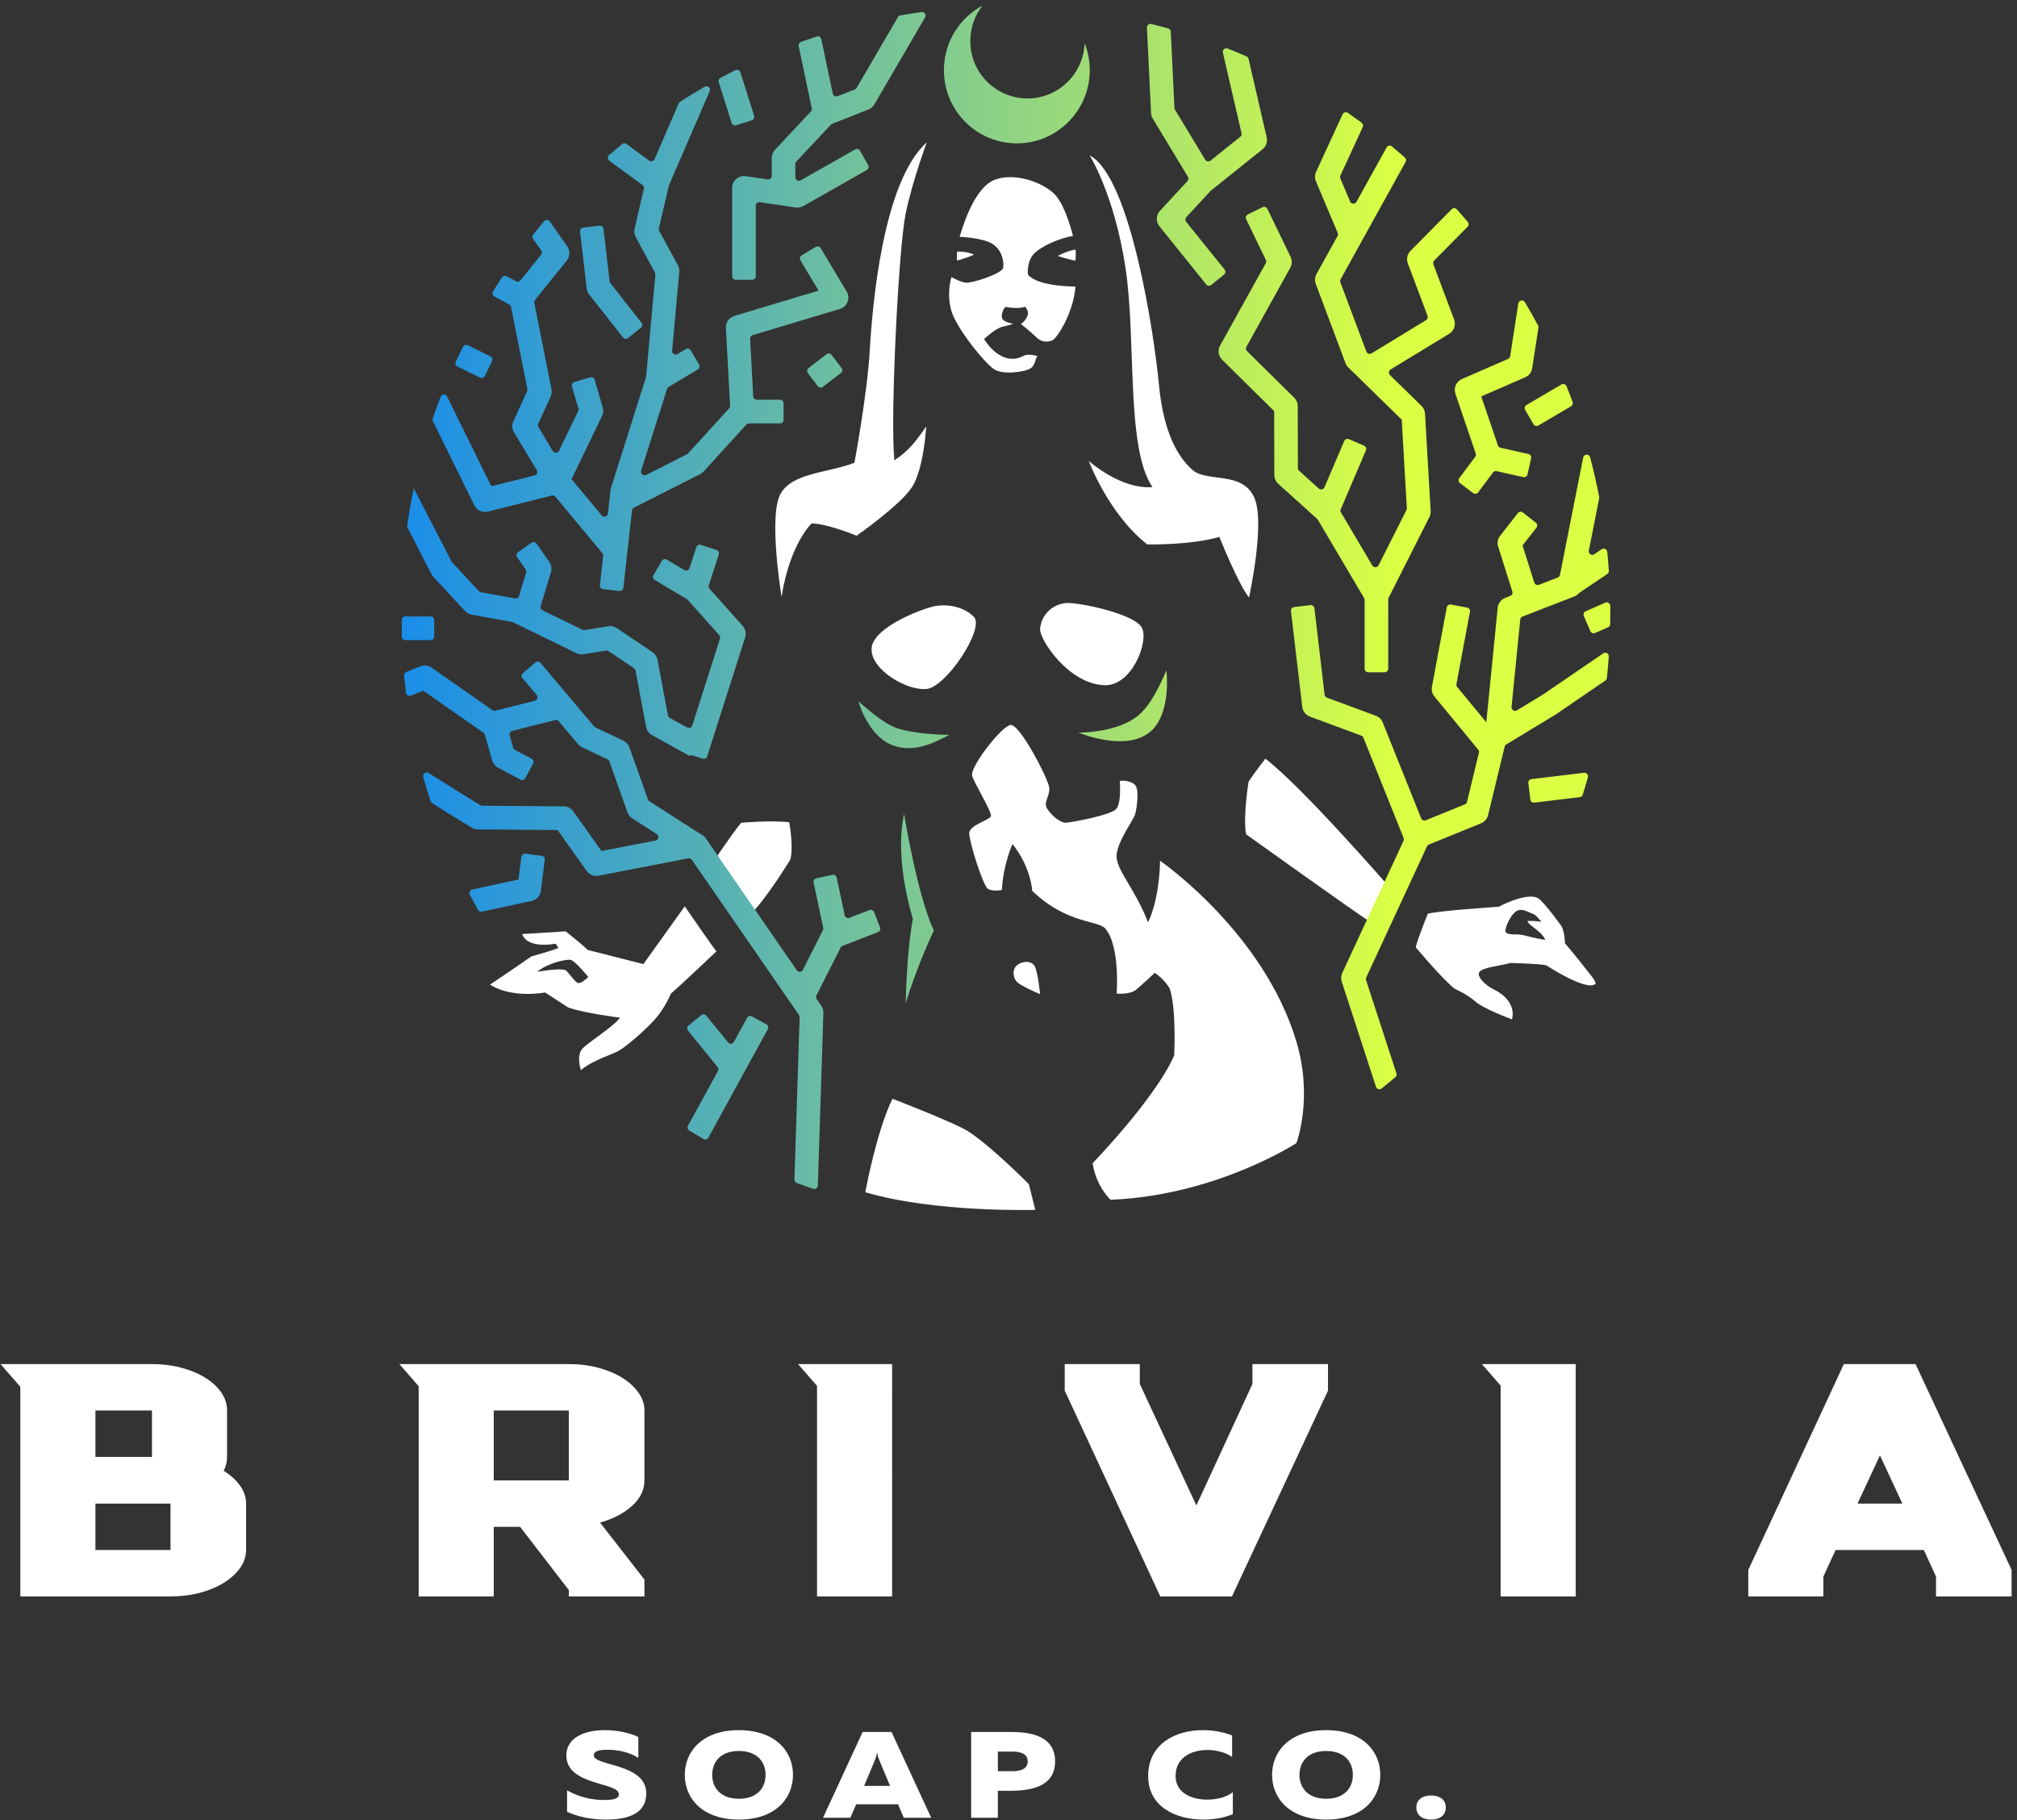
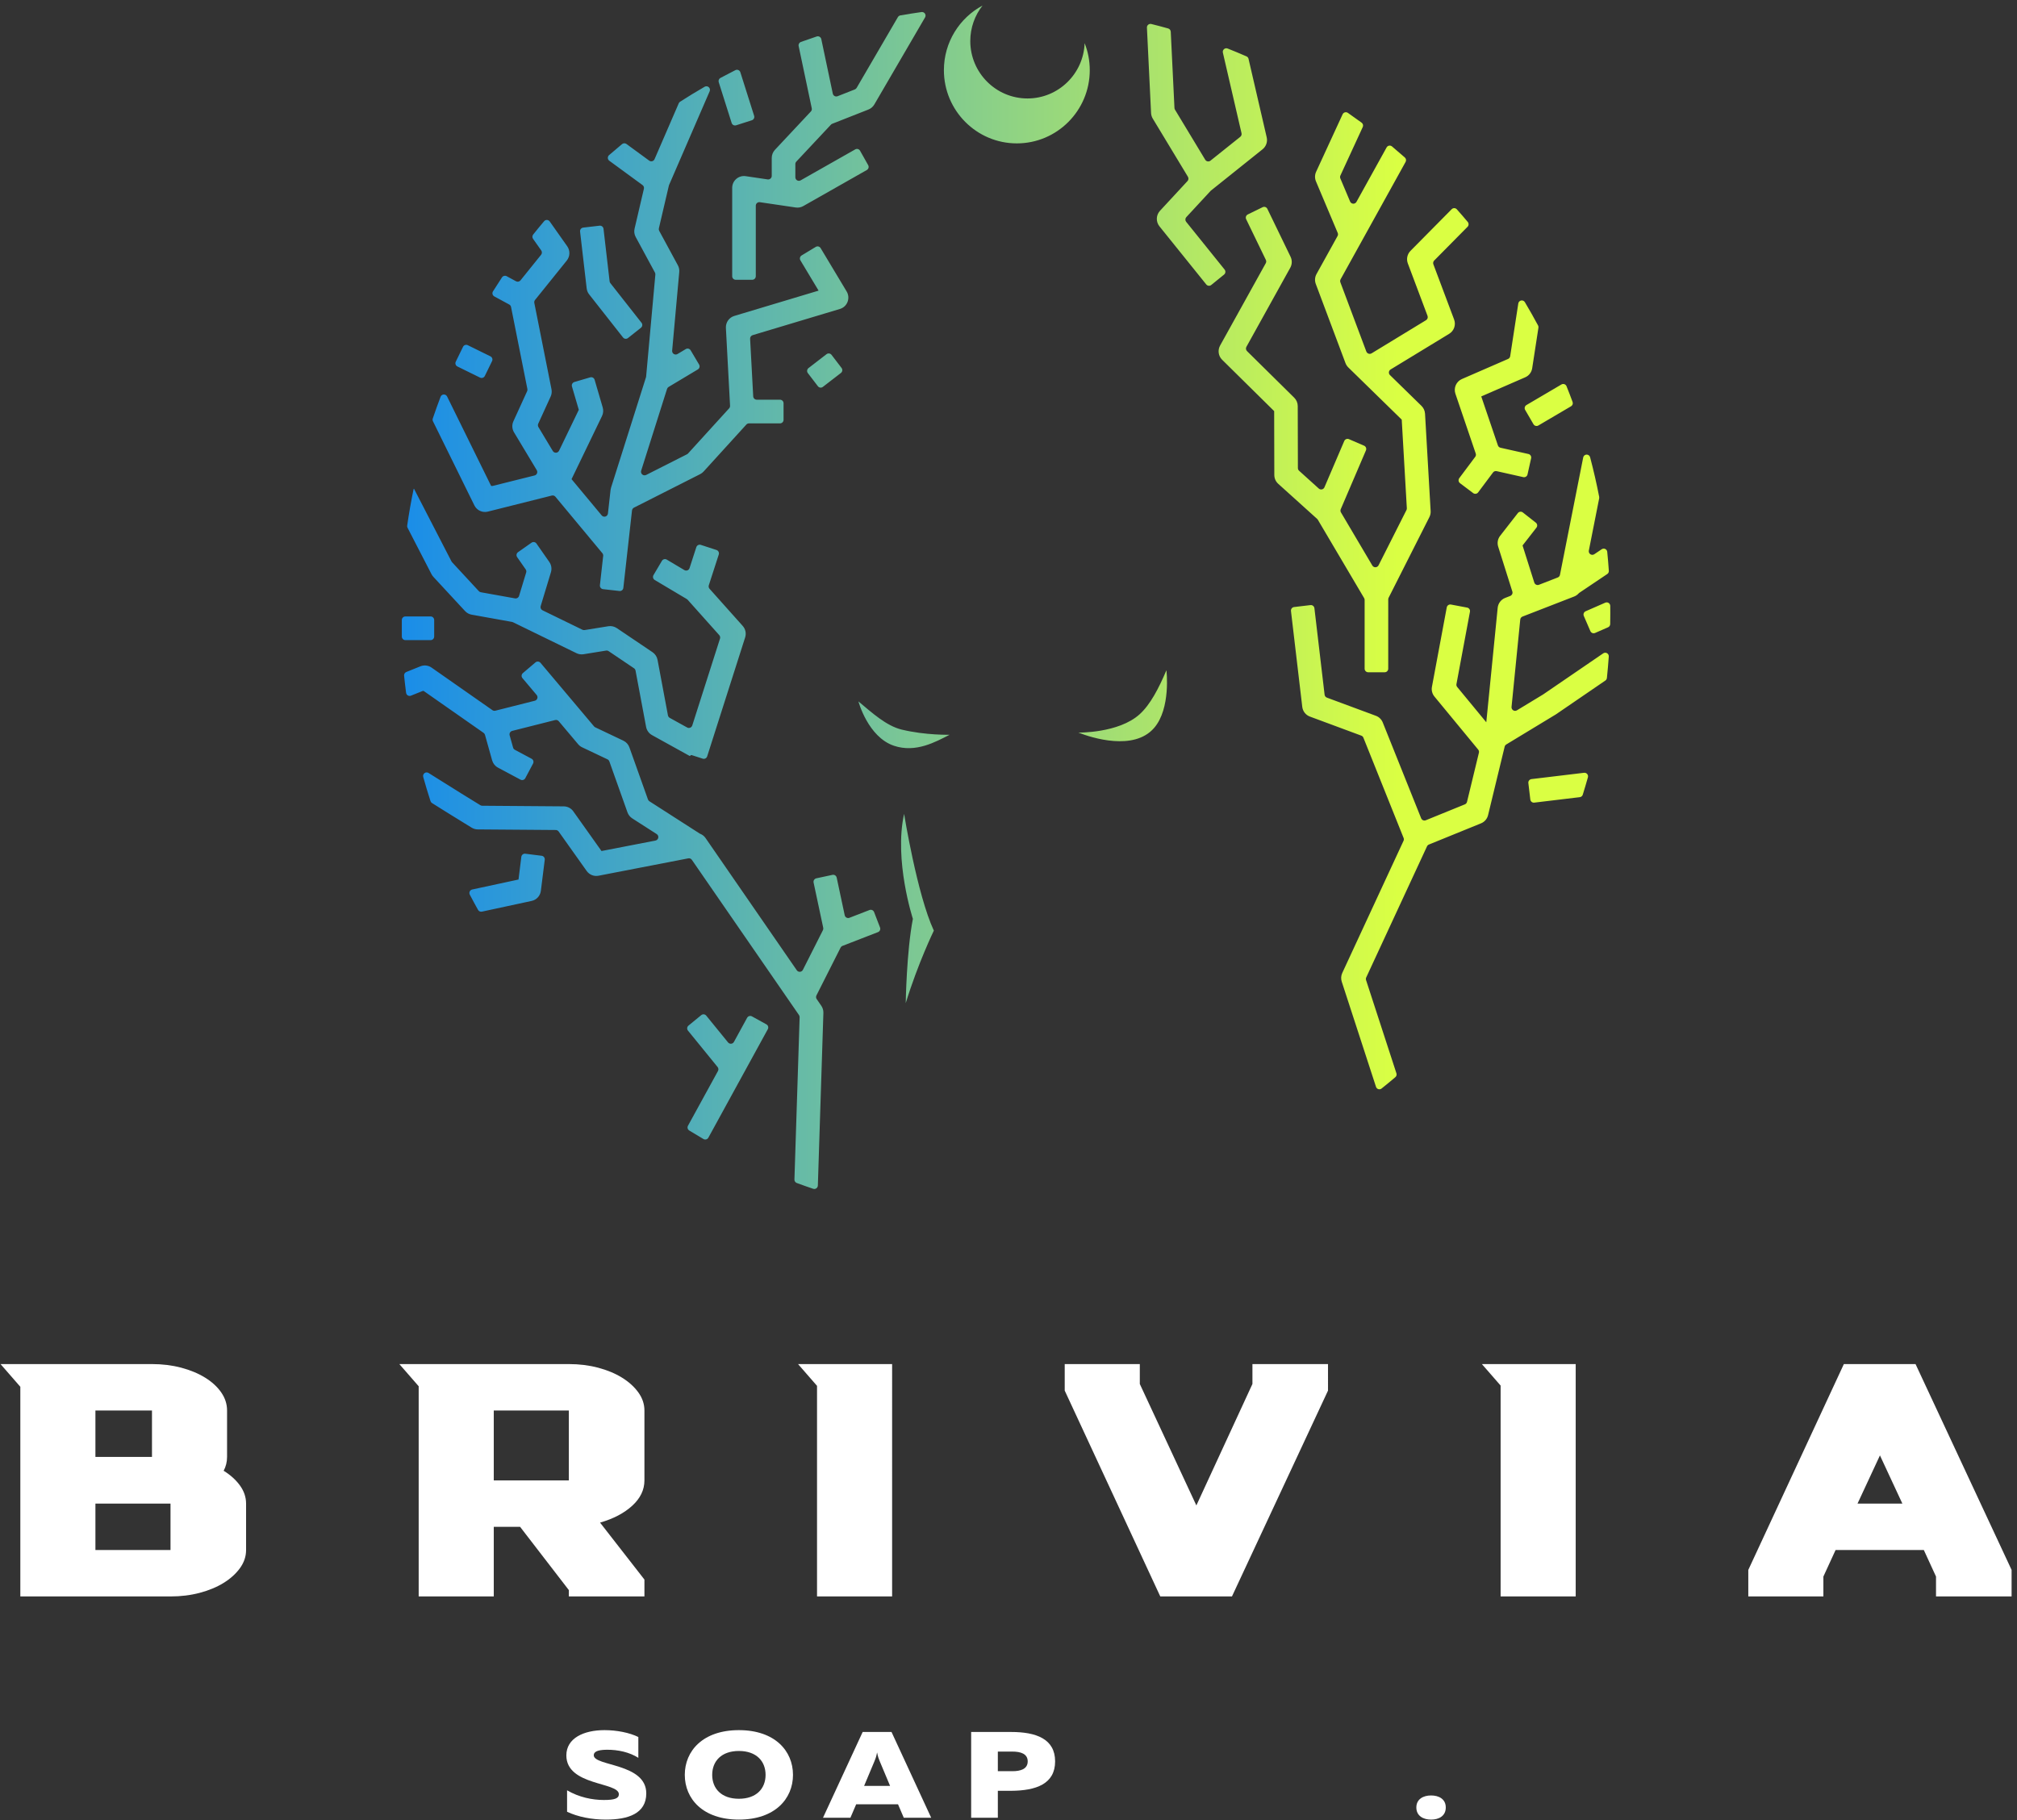
<svg xmlns="http://www.w3.org/2000/svg" viewBox="0 0 1040 938.667" height="938.667" width="1040" id="svg1" version="1.1">
  <rect x="0" y="0" width="1040" height="938.667" fill="#333333" stroke="none" />
  <defs id="defs1">
    <linearGradient id="linearGradient11" spreadMethod="pad" gradientTransform="scale(10)" gradientUnits="userSpaceOnUse" y2="482.883" x2="542.021" y1="482.883" x1="104.71">
      <stop id="stop10" offset="0" style="stop-opacity:1;stop-color:#007eff" />
      <stop id="stop11" offset="1" style="stop-opacity:1;stop-color:#daff43" />
    </linearGradient>
  </defs>
  <g id="g1">
    <path transform="matrix(0.133,0,0,-0.133,0,938.667)" style="fill:#ffffff;fill-opacity:1;fill-rule:nonzero;stroke:none" d="m 2195.64,251.82 c 0,-118.789 203.58,-102.629 203.58,-150.621 0,-16.629 -17.33,-22.328 -58.16,-22.328 -44.74,0 -96.2,10.449 -142.62,37.527 V 33.25 c 41.39,-19.48 93.96,-30.41 150.45,-30.41 85.57,0 156.6,22.809 156.6,101.68 0,117.839 -203.58,104.539 -203.58,147.769 0,12.359 11.74,20.91 49.77,21.391 45.31,0.468 89.49,-9.981 123.05,-31.36 v 80.77 c -34.12,16.629 -82.78,26.609 -131.43,26.609 -80.54,0 -147.66,-31.359 -147.66,-97.879" id="path1" />
    <path transform="matrix(0.133,0,0,-0.133,0,938.667)" style="fill:#ffffff;fill-opacity:1;fill-rule:nonzero;stroke:none" d="m 2654.81,176.27 c 0,-92.649 69.91,-173.43 209.73,-173.43 139.82,0 209.73,80.781 209.73,173.43 0,92.652 -69.91,173.429 -209.73,173.429 -139.82,0 -209.73,-80.777 -209.73,-173.429 z m 313.2,0 c 0,-53.211 -35.79,-92.649 -103.47,-92.649 -67.67,0 -103.46,39.438 -103.46,92.649 0,53.218 35.79,92.652 103.46,92.652 67.68,0 103.47,-39.434 103.47,-92.652" id="path2" />
    <path transform="matrix(0.133,0,0,-0.133,0,938.667)" style="fill:#ffffff;fill-opacity:1;fill-rule:nonzero;stroke:none" d="m 3296.87,9.969 22.37,52.27 h 162.19 L 3503.8,9.969 h 106.27 L 3456.26,342.57 H 3344.41 L 3190.61,9.969 Z m 93.4,219.519 c 3.35,8.071 6.71,16.153 10.07,33.731 3.35,-17.578 6.71,-25.66 10.06,-33.731 l 40.27,-95.976 H 3350 l 40.27,95.976" id="path3" />
    <path transform="matrix(0.133,0,0,-0.133,0,938.667)" style="fill:#ffffff;fill-opacity:1;fill-rule:nonzero;stroke:none" d="M 3764.99,342.57 V 9.969 h 103.46 V 114.5 h 51.46 c 96.75,0.48 170.58,26.609 170.58,114.039 0,87.422 -73.83,114.031 -170.58,114.031 z m 219.23,-114.031 c 0,-29.937 -27.96,-38.008 -59.28,-38.008 h -56.49 v 76.02 h 56.49 c 31.32,0 59.28,-8.082 59.28,-38.012" id="path4" />
-     <path transform="matrix(0.133,0,0,-0.133,0,938.667)" style="fill:#ffffff;fill-opacity:1;fill-rule:nonzero;stroke:none" d="m 4451.22,171.52 c 0,-118.79 106.83,-168.68 214.21,-168.68 41.39,0 79.98,7.129 114.09,20.91 v 85.531 c -22.37,-18.531 -59.28,-28.992 -99.55,-28.992 -60.96,0 -122.48,26.609 -122.48,91.231 0,72.218 61.52,101.21 123.6,101.21 35.79,0 71.59,-9.98 95.64,-27.089 v 83.148 c -34.12,13.781 -73.83,20.91 -113.54,20.91 -105.7,0 -211.97,-52.738 -211.97,-178.179" id="path5" />
-     <path transform="matrix(0.133,0,0,-0.133,0,938.667)" style="fill:#ffffff;fill-opacity:1;fill-rule:nonzero;stroke:none" d="m 4931.65,176.27 c 0,-92.649 69.91,-173.43 209.73,-173.43 139.82,0 209.73,80.781 209.73,173.43 0,92.652 -69.91,173.429 -209.73,173.429 -139.82,0 -209.73,-80.777 -209.73,-173.429 z m 313.19,0 c 0,-53.211 -35.79,-92.649 -103.46,-92.649 -67.68,0 -103.47,39.438 -103.47,92.649 0,53.218 35.79,92.652 103.47,92.652 67.67,0 103.46,-39.434 103.46,-92.652" id="path6" />
    <path transform="matrix(0.133,0,0,-0.133,0,938.667)" style="fill:#ffffff;fill-opacity:1;fill-rule:nonzero;stroke:none" d="m 5605.02,49.879 c 0,32.312 -26.29,46.57 -57.05,46.57 -30.2,0 -57.04,-14.258 -57.04,-46.57 0,-32.777 26.84,-47.039 57.04,-47.039 30.76,0 57.05,14.262 57.05,47.039" id="path7" />
    <path transform="matrix(0.133,0,0,-0.133,0,938.667)" style="fill:#ffffff;fill-opacity:1;fill-rule:evenodd;stroke:none" d="M 78.82,1680.91 2.078,1768.96 H 589.191 c 40.321,0 78.129,-4.68 113.411,-14.03 35.289,-9.34 66.16,-22.2 92.617,-38.56 26.472,-16.35 47.261,-35.44 62.383,-57.25 15.117,-21.81 22.687,-45.18 22.687,-70.11 v -179.95 c 0,-19.47 -4.418,-37.39 -13.238,-53.75 26.469,-16.36 47.57,-35.44 63.328,-57.26 15.75,-21.81 23.633,-45.18 23.633,-70.1 V 1048 c 0,-24.93 -7.883,-48.301 -23.633,-70.109 C 914.621,956.078 893.52,936.988 867.051,920.629 840.59,904.27 809.719,891.422 774.43,882.07 739.148,872.719 701.34,868.051 661.02,868.051 H 78.82 Z M 369.922,1227.95 V 1048 H 661.02 v 179.95 z m 0,181.11 h 219.269 v 179.95 H 369.922 Z m 1253.228,273.92 -74.93,85.98 h 657.13 c 40.32,0 78.13,-4.68 113.41,-14.03 35.29,-9.34 66.16,-22.2 92.63,-38.56 26.46,-16.35 47.57,-35.44 63.32,-57.25 15.75,-21.81 23.63,-45.18 23.63,-70.11 v -271.09 c 0,-36.61 -15.76,-69.33 -47.26,-98.15 -31.5,-28.83 -73.09,-50.64 -124.76,-65.44 l 172.02,-220.842 v -65.437 h -292.99 v 24.539 l -189.03,245.38 H 1914.25 V 868.051 h -291.1 z m 291.1,-365.06 h 291.1 v 271.09 h -291.1 z m 1253.23,366.63 -73.57,84.41 h 364.67 V 868.051 h -291.1 z m 2650.13,1.15 -72.57,83.26 h 363.67 V 868.051 h -291.1 z M 4776.08,868.051 h -277.86 l -370.49,798.079 v 102.83 h 291.1 v -77.12 l 219.27,-470.91 217.37,470.91 v 77.12 h 292.99 V 1666.13 Z M 7426.21,1768.96 7798.59,970.879 V 868.051 H 7505.6 v 77.121 L 7458.34,1048 h -342.13 l -47.26,-102.828 v -77.121 h -291.09 v 102.828 l 370.48,798.081 z m -224.94,-541.01 h 173.9 l -86.95,186.95 -86.95,-186.95" id="path8" />
-     <path transform="matrix(0.133,0,0,-0.133,0,938.667)" style="fill:#ffffff;fill-opacity:1;fill-rule:evenodd;stroke:none" d="m 2777.73,3369.41 c -2.06,-1.88 -140.48,-133.31 -176.78,-164.09 0,0 -23.02,-56.55 -62.67,-100.63 -39.65,-44.07 -111.96,-105.78 -139.99,-121.33 -28.14,-15.56 -102.91,-37.22 -146.39,-74.89 0,0 -19.38,57.48 7.08,84.57 26.46,27.09 119.04,83.6 144.52,118.78 0,0 -142.06,18.39 -201.28,39.99 0,0 -65.13,42.33 -88.84,57.92 0,0 -125.73,-25.11 -213.68,30.33 0,0 131.04,88.37 160.55,109.64 0,0 80.38,21.92 104.88,32.56 l -10.83,16.62 c 0,0 -109.88,-22.57 -129.95,37.39 0,0 144.12,8.15 168.22,10.71 0,0 66.31,-52.06 85.79,-72.39 0,0 184.46,-46.63 216.04,-54.88 l 160.26,224.07 c 0,0 120.61,-175.7 123.07,-174.37 z m -538.72,-122.37 c 9.64,-4.71 28.82,10.38 41.81,22.63 0,0 -49.98,61.88 -67.49,66.18 -19.38,4.79 -96.7,-15.34 -130.35,-46.03 0,0 84.11,15.38 109.1,6.54 8.07,-2.85 33.06,-42.56 46.93,-49.32 z m 790.97,1496.59 c 0,0 -51.65,311.47 -4.63,398.1 45.16,83.05 180.73,81.28 287.07,121.69 0,0 49.78,265.72 59.62,437.52 9.84,171.81 50.47,652.96 221.06,804.9 0,0 -56.67,-150.87 -82.74,-280.34 -26.17,-129.47 -59.81,-776.69 -43.19,-952.74 54.6,36.27 83.33,73.06 123.67,131.77 0,0 -9.25,-164.51 -54.9,-235.18 -45.65,-70.68 -215.25,-188.76 -215.25,-188.76 0,0 -109.6,46.08 -174.33,47.83 0,0 -84.51,-80.03 -116.38,-284.79 z m 690.32,1395.73 c 15.25,50.71 59.62,194.92 139.51,222.57 79.78,27.64 185.54,-13.39 228.92,-57.6 43.29,-44.22 71.03,-161.46 71.03,-161.46 -53.22,-8.57 -125.33,-40.53 -152.78,-70.69 -27.35,-30.17 -22.04,-79.04 -22.04,-79.04 39.26,-47.75 184.37,-46.36 184.37,-46.36 -7.68,-104.23 -72.8,-201.21 -88.55,-208.14 -15.74,-6.92 -40.13,-11.3 -62.96,11.33 -22.92,22.62 -60.21,51.54 -60.21,51.54 11.32,6.18 26.57,26.86 27.85,39.78 1.27,12.91 -11.12,27.26 -11.12,27.26 -29.22,-10.79 -76.34,-0.59 -76.34,-0.59 -10.63,-10.97 -21.16,-38.49 -9.05,-50.2 12.1,-11.7 38.66,-14.88 38.66,-14.88 0,0 -8.95,-5.45 -38.17,-11.13 -29.32,-5.68 -74.28,-48.75 -74.28,-48.75 14.95,-23.43 40.14,-56.07 78.02,-70.41 37.77,-14.34 63.94,-0.11 78.8,6.98 14.75,7.1 49.48,-1.91 49.48,-1.91 -12.39,-24.25 -9.44,-43 -35.51,-52.93 -26.17,-9.93 -95.23,-19.94 -129.86,0 -34.53,19.94 -149.05,160.23 -168.33,229.46 -19.18,69.22 0.98,129.33 0.98,129.33 0,0 31.78,-18.89 55.88,-21.8 24.2,-2.9 140.49,35.56 144.33,57.11 3.93,21.55 -2.86,69.47 -42.01,93.62 -39.16,24.16 -126.62,26.91 -126.62,26.91 z m 55.69,-68.45 c 0.78,-1.97 -44.67,-18.38 -65.62,-23.51 0,0 -1.89,18.56 0.37,34.91 0,0 32.68,1.95 65.25,-11.4 z m 0,-1405.32 c 41.81,-44.91 -106.25,-270.13 -182.89,-278.99 -76.64,-8.86 -221.06,76.07 -213.98,158.8 7.09,82.73 205.52,156.41 249.1,162.92 71.23,10.63 124.94,-18.16 147.77,-42.73 z m -7.48,-614.31 c -6.69,34.32 113.82,191.34 149.63,195.64 35.72,4.29 146.98,-211.45 149.74,-243.48 2.75,-32.05 -21.84,-53.78 -10.33,-77.04 11.51,-23.25 50.96,-59.79 74.77,-58.35 23.7,1.43 173.63,28.97 194.69,52.97 21.15,24 14.16,100.63 14.36,106.95 0.2,6.32 46.34,3.45 60.7,-15.72 14.46,-19.17 5.31,-87.27 -1.18,-110.95 -6.49,-23.68 -75.65,-114.04 -72.11,-167.73 3.54,-53.68 73.09,-125.81 121.89,-251.75 0,0 42.99,77.83 46.73,238.54 0,0 401.88,-276.9 528.59,-701.49 65.92,-220.98 -0.1,-393.15 -0.1,-393.15 0,0 -310.09,-203.18 -720.82,-219.69 0,0 -56.47,53.07 -69.16,141.93 0,0 241.52,248.59 316.19,417.4 0,0 9.25,175.5 -16.82,258.29 0,0 -18.79,35.78 -58.44,62.26 0,0 -48.4,-45.6 -72.51,-65.47 -24.2,-19.86 -75.26,-15.19 -75.26,-15.19 0,0 13.97,182.84 -43.38,251.53 -29.12,34.75 -146.29,15.61 -284.22,147.06 0,0 -3.05,88.9 -76.24,181.55 0,0 -36.7,-80.89 -41.12,-178.37 0,0 -33.75,-6.73 -53.42,3.96 -19.68,10.67 -74.28,186.07 -73.1,216.88 1.08,30.82 75.85,48.98 83.42,64.4 7.68,15.41 -67.29,132.34 -72.5,159.02 z m 263.66,568.42 c 5.6,59.09 53.02,97.39 103.39,99.94 50.47,2.56 266.61,-42.76 292.09,-97.2 25.48,-54.44 -39.55,-224.74 -145.6,-221.42 -140.49,4.39 -253.52,179.42 -249.88,218.68 z m 68.37,1445.48 c 35.42,19.88 68.77,25.02 68.77,25.02 3.05,-16.25 0,-42.8 0,-42.8 -16.14,0.98 -68.77,17.78 -68.77,17.78 z m 120.42,-794.87 c 141.46,-118.22 246.73,-101.16 246.73,-101.16 -103.79,153.63 -61.39,569.64 -104.77,852.78 -43.39,283.14 -138.62,433.36 -138.62,433.36 160.06,-83.68 251.36,-703.52 268.77,-889.3 17.41,-185.76 73.69,-280.8 130.06,-330.42 56.27,-49.62 195.28,-2.17 240.44,-109.54 41.71,-99.14 -21.45,-385.25 -21.45,-385.25 -43.58,55.85 -114.71,235.15 -114.71,235.15 -113.53,-32.68 -279.69,-29.08 -279.69,-29.08 -150.23,117.92 -226.76,323.46 -226.76,323.46 z M 4032.26,3203.6 c -22.03,7.92 -78.6,35.22 -90.41,47.64 -11.9,12.43 -20.85,44.87 0.4,63.51 21.25,18.63 56.17,18.33 68.67,-2.41 12.49,-20.74 21.34,-108.74 21.34,-108.74 z m -18.69,-836.76 c 0,0 -387.02,-11.78 -658.94,68.4 0,0 43.58,237.96 105.46,362.41 0,0 207.09,-79.86 278.81,-117.98 71.62,-38.13 216.83,-179.19 250.08,-213.87 z m -954.08,1502.91 c 0,0 17.71,-90.35 4.72,-144.3 0,0 -90.31,-148.73 -156.32,-215.14 l -147.57,198.72 c 0,0 76.24,113.99 112.84,158.64 0,0 114.71,10.34 186.33,2.08 z m 1771.32,-46.66 c -12.6,64.69 9.64,203.84 9.64,203.84 17.81,28.28 65.03,89.18 65.03,89.18 139.89,-105.26 480.87,-497.98 480.87,-497.98 l -76.44,-133.4 c -68.57,44.28 -479.1,338.36 -479.1,338.36 z M 5535.3,3514.8 c 33.55,11.3 275.36,27.33 275.36,27.33 34.83,19.01 122.88,56.06 155.54,30.74 26.76,-20.72 88.05,-107.05 88.05,-107.05 12.4,-25.33 12.89,-65.77 12.89,-65.77 28.53,-31.91 80.47,-98.45 106.05,-130.92 9.25,-11.63 13.38,-24.65 13.38,-24.65 -30.99,-35.27 -191.64,70.41 -191.64,70.41 -24.7,6.49 -139.11,9.18 -139.11,9.18 -53.72,-13.82 -107.53,-16.98 -120.91,-35.61 -10.53,-14.54 18.79,-48.42 54.01,-65.67 97.89,-48.01 72.7,-117.33 72.7,-117.33 0,0 -110.87,41.13 -141.07,68.57 -30.2,27.45 -82.64,51 -82.64,51 -56.37,47.91 -149.34,160 -149.34,160 7.67,34.48 46.73,129.77 46.73,129.77 z m 302.91,-72.41 c 18.2,-14.36 37.68,-1.35 77.62,-12.85 26.66,-7.71 75.26,-16.28 75.26,-16.28 -15.74,35.93 -63.95,55.14 -69.85,73.33 22.33,2 54.6,-2.69 54.6,-2.69 -9.93,9.97 -20.07,26.37 -32.07,30.18 -12,3.8 -39.65,22.17 -59.81,13.72 -27.85,-11.63 -55.59,-77.66 -45.75,-85.41" id="path9" />
    <path transform="matrix(0.133,0,0,-0.133,0,938.667)" style="fill:url(#linearGradient11);fill-opacity:1;fill-rule:evenodd;stroke:none" d="m 3681.44,4208.9 c -53.02,-26.97 -130.84,-71.38 -215.94,-42.6 -100.64,34.06 -137.53,171.87 -137.53,171.87 53.22,-44.58 108.51,-94.97 167.93,-109.3 92.67,-22.36 185.54,-19.97 185.54,-19.97 z M 4522,4458.93 c 0,0 18.1,-147.87 -47.92,-223.84 -78.31,-90.04 -240.93,-38.34 -293.26,-17.82 0,0 155.63,-2.57 237.09,70.85 41.52,37.43 74.18,100.38 104.09,170.81 z M 3505.05,3902.15 c 0,0 50.17,-312.5 115.3,-452.65 0,0 -61.39,-126.11 -109,-281.15 0,0 3.05,200.3 27.74,326.8 0,0 -73.98,226.81 -34.04,407 z m 699.87,2988.13 c 12.89,-32.4 19.87,-67.72 19.87,-104.69 0,-156.66 -126.71,-283.86 -282.74,-283.86 -156.03,0 -282.74,127.2 -282.74,283.86 0,108.45 60.7,202.77 149.83,250.56 -29.71,-37.9 -47.52,-85.71 -47.52,-137.66 0,-122.85 99.37,-222.59 221.75,-222.59 119.63,0 217.22,95.33 221.55,214.38 z M 1593.13,4360.47 c -3.94,-1.59 -8.41,-1.27 -12.08,0.88 -3.68,2.16 -6.15,5.9 -6.71,10.14 -2.88,22.07 -5.46,44.24 -7.73,66.51 -0.62,6.13 2.87,11.94 8.57,14.24 17.9,7.22 54.59,22.01 54.65,22.03 14.31,5.78 30.55,3.92 43.21,-4.93 0,0 201.11,-140.66 236.01,-165.09 3.34,-2.29 7.37,-3.04 11.31,-2.06 23.81,6.02 111.86,28.23 152.98,38.61 4.62,1.16 8.36,4.62 9.74,9.17 1.47,4.55 0.49,9.52 -2.56,13.16 -16.04,19.06 -41.61,49.44 -55.09,65.38 -4.92,5.84 -4.13,14.56 1.67,19.49 13.18,11.2 35.61,30.28 48.8,41.47 5.8,4.93 14.56,4.21 19.48,-1.63 38.36,-45.58 188.79,-224.16 207.58,-246.45 1.27,-1.5 2.85,-2.72 4.62,-3.57 17.02,-8.1 109,-51.82 109,-51.82 11.02,-5.21 19.48,-14.58 23.52,-26.05 0,0 61.19,-171.82 71.91,-201.84 0.99,-2.88 2.95,-5.34 5.51,-6.99 26.76,-17.18 180.53,-115.87 194.79,-125.05 0.79,-0.48 1.58,-0.88 2.46,-1.2 8.17,-3.27 15.35,-8.91 20.56,-16.49 0,0 288.15,-417.6 353.67,-512.57 2.76,-4.01 7.48,-6.25 12.3,-5.92 4.82,0.33 9.15,3.2 11.32,7.54 21.05,41.52 67.19,132.86 77.72,153.86 1.47,2.82 1.86,6.05 1.18,9.14 -5.22,24.52 -29.03,136.4 -37.39,175.48 -1.57,7.46 3.15,14.82 10.63,16.41 16.82,3.64 45.64,9.81 62.47,13.43 3.64,0.77 7.38,0.08 10.43,-1.9 3.05,-2 5.21,-5.14 6,-8.72 6.79,-31.9 23.8,-111.73 31.08,-145.82 0.79,-3.96 3.35,-7.35 6.89,-9.27 3.54,-1.93 7.77,-2.2 11.51,-0.73 20.86,8.08 58.14,22.52 77.72,30.12 3.35,1.32 7.18,1.23 10.53,-0.25 3.34,-1.49 5.9,-4.24 7.28,-7.66 6.2,-16.17 16.82,-43.72 23.02,-59.89 1.28,-3.42 1.18,-7.22 -0.3,-10.58 -1.47,-3.35 -4.13,-5.97 -7.57,-7.3 -32.47,-12.56 -116.48,-45.14 -137.63,-53.37 -3.25,-1.23 -5.81,-3.59 -7.38,-6.65 -13.19,-26.19 -77.43,-153.41 -93.66,-185.46 -2.26,-4.54 -1.97,-9.96 0.98,-14.14 6.6,-9.55 17.81,-25.87 17.81,-25.87 5.61,-8.1 8.46,-17.79 8.17,-27.64 0,0 -17.91,-559.74 -21.45,-669.37 -0.1,-4.36 -2.36,-8.41 -5.9,-10.9 -3.54,-2.5 -8.07,-3.15 -12.2,-1.77 -21.45,7.21 -42.6,14.72 -63.75,22.52 -5.51,2.06 -9.15,7.47 -8.95,13.42 2.46,76.99 18.39,576.27 20.16,629.33 0,2.96 -0.78,5.88 -2.46,8.32 -32.95,47.73 -369.7,535.7 -415.35,601.86 -3.05,4.51 -8.56,6.75 -13.87,5.71 -55,-10.64 -347.97,-67.37 -347.97,-67.37 -17.61,-3.41 -35.52,3.8 -45.94,18.43 0,0 -88.45,124.59 -108.71,153.06 -2.56,3.6 -6.69,5.77 -11.12,5.8 -46.04,0.34 -302.48,2.3 -302.48,2.3 -8.33,0.06 -16.49,2.41 -23.6,6.79 l -89.21,55.01 c -0.08,0.06 -0.17,0.11 -0.24,0.16 0,0 -49.3,30.85 -64.26,40.22 -2.75,1.72 -4.81,4.35 -5.81,7.44 -10.06,31.02 -19.5,62.3 -28.29,93.86 -1.52,5.49 0.48,11.36 5.02,14.77 4.55,3.41 10.72,3.68 15.54,0.66 44.66,-27.95 124.05,-77.63 126.04,-78.88 0.03,-0.02 0.05,-0.03 0.08,-0.05 1.7,-1.04 60.31,-37.19 74.91,-46.2 2.13,-1.32 4.59,-2.02 7.1,-2.04 36.2,-0.28 316.29,-2.4 316.29,-2.4 14.66,-0.12 28.43,-7.28 36.89,-19.27 l 109.3,-153.86 c 0,0 142.35,27.55 209.15,40.49 5.51,1.08 9.84,5.42 10.92,10.98 1.09,5.56 -1.37,11.2 -6.1,14.25 -36.59,23.48 -94.74,60.83 -94.74,60.83 -8.55,5.48 -15.05,13.65 -18.49,23.24 0,0 -58.93,165.56 -70.34,197.75 -1.28,3.45 -3.84,6.28 -7.08,7.85 -20.96,9.93 -98.48,46.76 -98.48,46.76 -5.91,2.81 -11.12,6.85 -15.35,11.85 0,0 -56.96,67.68 -75.26,89.32 -3.34,4.03 -8.76,5.77 -13.87,4.49 -29.51,-7.47 -129.76,-32.75 -166.56,-42.05 -3.64,-0.9 -6.79,-3.24 -8.56,-6.47 -1.87,-3.23 -2.36,-7.09 -1.37,-10.68 4.13,-14.65 10.42,-37.18 13.38,-47.63 0.98,-3.64 3.44,-6.69 6.78,-8.47 12.89,-6.89 46.64,-24.94 64.93,-34.7 6.69,-3.59 9.25,-11.96 5.71,-18.71 -8.16,-15.3 -21.94,-41.38 -30.1,-56.69 -3.55,-6.74 -11.91,-9.29 -18.6,-5.71 -26.56,14.18 -87.46,46.71 -87.46,46.71 -11.01,5.88 -19.08,16.04 -22.52,28.11 0,0 -22.04,78.68 -27.75,99.02 -0.86,3.1 -2.78,5.79 -5.42,7.62 -30.85,21.58 -216.94,151.73 -232.64,162.7 -1.76,0 -3.5,-0.33 -5.13,-0.98 -8.67,-3.41 -29.13,-11.67 -43.8,-17.58 z m 10.34,800.87 c 0.14,0.67 0.69,1.17 1.37,1.26 0.08,0.03 0.14,0.06 0.17,0.08 0.1,-0.18 133.4,-258.5 145.41,-281.78 0.57,-1.11 1.3,-2.13 2.14,-3.05 10.85,-11.7 87.37,-94.36 103.88,-112.2 2.04,-2.19 4.72,-3.66 7.67,-4.19 20.14,-3.61 101.7,-18.25 132.69,-23.82 6.89,-1.23 13.58,2.89 15.54,9.59 6.99,22.96 22.14,73.07 27.55,90.87 1.28,4.06 0.59,8.46 -1.87,11.95 -7.28,10.51 -23.41,33.6 -33.15,47.53 -2.07,3 -2.86,6.72 -2.27,10.33 0.69,3.61 2.66,6.82 5.71,8.92 14.17,9.94 38.27,26.86 52.34,36.8 3.05,2.09 6.79,2.92 10.33,2.28 3.64,-0.64 6.79,-2.69 8.85,-5.69 15.84,-22.64 49.78,-71.35 49.78,-71.35 8.07,-11.56 10.33,-26.19 6.3,-39.68 0,0 -29.61,-97.56 -39.75,-131.24 -2.06,-6.51 0.99,-13.5 7.09,-16.47 33.15,-16.14 133.69,-65.16 154.84,-75.45 2.56,-1.24 5.42,-1.66 8.17,-1.22 18.69,3.01 92.18,14.86 92.18,14.86 11.41,1.84 23.12,-0.75 32.76,-7.22 0,0 138.42,-93.42 138.62,-93.5 10.13,-6.87 17.12,-17.54 19.38,-29.64 0,0 33.55,-178.94 40.33,-215.31 0.79,-4.05 3.35,-7.55 6.89,-9.55 13.48,-7.46 47.81,-26.46 67.59,-37.4 3.64,-1.99 7.87,-2.27 11.7,-0.74 3.84,1.52 6.79,4.69 8.07,8.63 20.07,62.93 93.26,292.17 107.53,336.77 1.48,4.68 0.39,9.79 -2.85,13.45 -22.53,25.25 -110.38,123.54 -122.58,137.21 -0.89,1.05 -1.97,1.95 -3.25,2.67 -13.08,7.81 -93.66,55.72 -124.35,73.97 -3.15,1.87 -5.41,4.92 -6.3,8.46 -0.88,3.56 -0.39,7.33 1.48,10.48 8.85,14.92 23.81,40.32 32.66,55.23 3.84,6.57 12.3,8.74 18.79,4.85 17.32,-10.28 49.48,-29.39 68.28,-40.59 3.64,-2.13 7.96,-2.52 11.9,-1.04 3.93,1.48 6.89,4.67 8.16,8.67 7.19,22.09 19.78,60.91 26.27,81.18 1.18,3.49 3.64,6.39 6.89,8.05 3.25,1.67 6.98,1.97 10.53,0.84 16.33,-5.36 44.36,-14.47 60.79,-19.82 3.45,-1.13 6.3,-3.6 7.97,-6.87 1.67,-3.26 1.97,-7.06 0.89,-10.55 -9.35,-28.81 -31.29,-96.75 -38.67,-119.49 -1.47,-4.69 -0.39,-9.83 2.86,-13.5 24.79,-27.78 128.58,-143.94 128.58,-143.94 10.82,-12.15 14.46,-29.15 9.44,-44.68 0,0 -122.77,-384.52 -147.17,-461.06 -1.08,-3.5 -3.54,-6.4 -6.79,-8.08 -3.25,-1.68 -7.08,-1.98 -10.53,-0.87 -14.16,4.55 -35.61,11.46 -43.18,13.91 -1.68,0.51 -3.45,-0.19 -4.24,-1.68 -0.78,-1.48 -2.65,-2.02 -4.13,-1.21 -19.97,11.06 -145.11,80.32 -145.11,80.32 -11.9,6.63 -20.26,18.26 -22.82,31.73 0,0 -34.33,183.49 -40.93,218.39 -0.68,3.64 -2.75,6.85 -5.8,8.92 -18,12.09 -81.06,54.64 -98.48,66.4 -2.95,1.96 -6.39,2.74 -9.84,2.19 -19.77,-3.19 -87.55,-14.11 -87.55,-14.11 -9.25,-1.5 -18.79,-0.08 -27.25,4.03 0,0 -224.51,109.43 -246.35,120.11 -1.18,0.55 -2.36,0.95 -3.64,1.18 -17.8,3.2 -156.57,28.09 -156.57,28.09 -9.77,1.76 -18.7,6.65 -25.45,13.95 l -122.94,132.78 c -2.82,3.04 -5.22,6.46 -7.11,10.14 0,0 -79.14,153.35 -92.9,180.04 -1.33,2.56 -1.82,5.48 -1.41,8.33 6.88,47.66 15.18,94.85 24.86,141.55 z m 1128.32,1560 c 5.12,2.96 11.61,2.27 16.04,-1.7 4.42,-3.98 5.8,-10.35 3.44,-15.81 -41.71,-96.29 -149.24,-344.53 -157.41,-363.39 -0.29,-0.76 -0.59,-1.55 -0.78,-2.35 -3.15,-13.64 -32.47,-138.63 -38.77,-165.66 -0.78,-3.3 -0.29,-6.78 1.28,-9.77 12.99,-24.05 72.41,-133.63 72.41,-133.63 4.33,-7.98 6.2,-17.06 5.31,-26.1 0,0 -20.36,-225.64 -27.54,-304.77 -0.5,-5.18 1.96,-10.18 6.39,-12.95 4.33,-2.77 9.94,-2.83 14.36,-0.18 10.83,6.47 23.22,13.9 32.08,19.19 3.14,1.89 6.88,2.43 10.42,1.53 3.55,-0.89 6.6,-3.17 8.47,-6.32 8.85,-14.88 23.9,-40.25 32.76,-55.14 3.83,-6.55 1.77,-15.05 -4.83,-18.96 -27.54,-16.52 -95.32,-57.07 -113.43,-67.89 -2.85,-1.73 -5.01,-4.46 -6,-7.68 -10.92,-34.49 -75.36,-237.97 -100.34,-316.98 -1.68,-5.31 0,-11.11 4.23,-14.71 4.23,-3.61 10.13,-4.33 15.15,-1.82 48.69,24.66 142.74,72.27 158.49,80.24 1.47,0.76 2.85,1.78 3.93,3.02 15.74,17.33 135.96,149.46 159.28,175.03 2.46,2.73 3.73,6.37 3.54,10.06 -2.26,42.25 -16.14,301.72 -16.14,301.72 -1.08,21.17 12.4,40.38 32.57,46.45 l 326.81,98.1 c 0,0 -51.35,85.53 -70.54,117.48 -1.86,3.14 -2.36,6.9 -1.57,10.46 0.89,3.56 3.15,6.62 6.3,8.52 14.75,8.94 40.04,24.17 54.79,33.11 3.15,1.9 6.89,2.46 10.43,1.58 3.54,-0.88 6.59,-3.14 8.46,-6.28 24.11,-40.1 100.94,-168.21 100.94,-168.21 7.28,-12.16 8.56,-27.02 3.44,-40.27 -5.01,-13.23 -15.93,-23.37 -29.51,-27.42 -0.2,-0.07 -280.48,-84.21 -338.42,-101.58 -6.1,-1.84 -10.14,-7.62 -9.84,-14 2.16,-40.1 9.64,-179.64 12,-223.18 0.39,-7.34 6.39,-13.09 13.77,-13.09 h 90.12 c 3.64,0 7.08,-1.46 9.74,-4.05 2.56,-2.6 4.03,-6.11 4.03,-9.78 v -64.19 c 0,-3.68 -1.47,-7.19 -4.03,-9.78 -2.66,-2.6 -6.1,-4.05 -9.74,-4.05 h -120.32 c -3.84,0 -7.57,-1.64 -10.13,-4.5 -25.88,-28.45 -165.77,-182.18 -165.77,-182.18 -3.74,-4.12 -8.27,-7.53 -13.18,-10.04 0,0 -215.95,-109.28 -256.77,-129.99 -4.23,-2.1 -6.99,-6.17 -7.58,-10.8 -4.62,-41.55 -27.35,-245.11 -33.55,-300.15 -0.39,-3.64 -2.16,-6.97 -5.01,-9.26 -2.86,-2.28 -6.5,-3.34 -10.14,-2.93 -17.21,1.93 -46.43,5.22 -63.55,7.16 -3.64,0.4 -6.98,2.25 -9.25,5.11 -2.26,2.87 -3.34,6.52 -2.95,10.16 3.25,28.66 10.53,93.75 12.69,113.62 0.49,3.75 -0.69,7.51 -3.05,10.4 -23.9,28.68 -153.67,184.79 -182.2,219.07 -3.34,4.08 -8.75,5.85 -13.87,4.55 -44.17,-11.09 -248.11,-62.3 -248.11,-62.3 -20.91,-5.24 -42.61,4.83 -52.14,24.2 0,0 -139.97,284.27 -160.58,326.15 -1.63,3.28 -1.88,7.08 -0.71,10.55 9.58,28.37 19.68,56.5 30.29,84.37 1.96,5.09 6.71,8.56 12.14,8.85 5.42,0.28 10.51,-2.66 12.98,-7.53 47.34,-96.22 159.89,-324.78 170.71,-346.79 2.26,-0.59 4.53,-0.6 6.79,-0.05 24.89,6.09 121.3,30.28 161.83,40.46 4.23,1.06 7.68,4.09 9.35,8.14 1.67,4.05 1.28,8.66 -0.98,12.42 -24.6,41.02 -88.15,146.65 -88.15,146.65 -7.77,13.01 -8.76,29.06 -2.36,42.87 0,0.1 43.58,95.55 53.22,116.61 1.18,2.64 1.57,5.61 0.98,8.47 -7.08,35.55 -54.89,275.79 -63.35,318.13 -0.79,4.04 -3.35,7.5 -6.99,9.46 -12.2,6.61 -41.12,22.28 -57.94,31.44 -3.35,1.81 -5.81,4.93 -6.79,8.63 -0.98,3.69 -0.39,7.63 1.67,10.87 11.41,18.3 23.12,36.45 35.02,54.41 3.94,5.95 11.71,7.89 18.01,4.49 10.52,-5.68 26.17,-14.18 36.3,-19.7 5.9,-3.16 13.08,-1.7 17.31,3.48 17.61,21.94 62.97,78.25 79.99,99.35 3.83,4.81 4.03,11.63 0.49,16.69 -8.36,11.87 -23.42,33.21 -31.78,45.04 -3.54,5.03 -3.34,11.81 0.49,16.62 13.88,17.43 28.04,34.66 42.41,51.69 2.75,3.26 6.78,5.04 11.11,4.86 4.23,-0.18 8.17,-2.34 10.63,-5.82 21.15,-30 67.78,-96.14 67.88,-96.21 11.8,-16.78 11.12,-39.43 -1.77,-55.42 0,0 -101.33,-125.89 -123.07,-152.83 -2.56,-3.2 -3.55,-7.38 -2.76,-11.41 9.25,-46.69 66.6,-334.77 66.6,-334.77 1.87,-9.49 0.79,-19.33 -3.24,-28.13 0,0 -37.19,-81.42 -48.21,-105.5 -1.87,-4.16 -1.57,-8.99 0.79,-12.91 10.13,-16.98 38.76,-64.55 55.78,-92.78 2.56,-4.35 7.38,-6.9 12.4,-6.68 5.01,0.24 9.54,3.22 11.8,7.8 34.83,72.3 76.54,158.62 76.54,158.62 0,0 -18.3,62.57 -26.56,90.57 -0.99,3.52 -0.59,7.3 1.18,10.52 1.77,3.22 4.72,5.6 8.16,6.64 16.63,4.88 44.86,13.21 61.39,18.08 3.54,1.04 7.28,0.64 10.53,-1.12 3.15,-1.76 5.51,-4.72 6.59,-8.24 9.15,-31.38 31.48,-107.58 31.48,-107.58 3.15,-10.94 2.17,-22.7 -2.75,-32.97 l -118.16,-244.82 c 0,0 78.41,-94.35 116.88,-140.51 3.44,-4.26 9.25,-5.98 14.46,-4.39 5.31,1.59 9.15,6.19 9.74,11.7 4.13,36.66 10.23,91.62 10.23,91.62 0.39,2.98 0.98,5.91 1.87,8.78 0,0 126.81,400.65 135.37,427.7 0.29,0.95 0.49,1.94 0.59,2.94 2.26,24.98 32.07,354.45 35.81,395.44 0.2,2.71 -0.39,5.45 -1.67,7.85 -12.01,22.25 -74.57,137.75 -74.57,137.75 -5.42,9.92 -6.99,21.47 -4.33,32.46 0,0.12 28.13,120.36 36.1,154.47 1.28,5.41 -0.78,11.06 -5.21,14.34 -23.71,17.33 -97.89,71.66 -128.98,94.41 -3.34,2.48 -5.51,6.37 -5.6,10.57 -0.2,4.21 1.47,8.27 4.62,11.03 16.72,14.54 33.55,28.85 50.57,42.92 4.92,4 11.8,4.2 16.92,0.49 19.08,-13.97 65.03,-47.63 88.24,-64.61 3.35,-2.47 7.68,-3.27 11.71,-2.18 4.03,1.11 7.38,3.98 9.05,7.84 20.86,48.16 82.74,191.17 93.76,216.49 1.08,2.52 2.85,4.66 5.11,6.14 31.29,20.12 63.16,39.51 95.43,58.16 z m 119.14,64.33 c 3.64,1.81 7.87,1.94 11.51,0.37 3.74,-1.57 6.59,-4.7 7.77,-8.54 11.9,-37.58 42.3,-133.61 53.42,-168.8 2.36,-7.28 -1.67,-15.05 -8.95,-17.36 -16.43,-5.26 -44.47,-14.2 -60.9,-19.45 -3.44,-1.12 -7.28,-0.79 -10.53,0.89 -3.24,1.69 -5.7,4.6 -6.78,8.1 -10.92,34.41 -40.04,126.52 -50.08,158.25 -2.07,6.34 0.79,13.22 6.59,16.37 19.19,10.31 38.47,20.38 57.95,30.17 z m 721.61,225.23 c 5.21,0.73 10.43,-1.61 13.38,-6.01 2.85,-4.4 3.05,-10.09 0.39,-14.67 -47.32,-81.28 -196.76,-337.51 -196.76,-337.67 -5.21,-8.9 -13.28,-15.79 -22.82,-19.55 0,0 -120.12,-47.27 -140.29,-55.24 -1.97,-0.75 -3.64,-1.91 -5.02,-3.4 -15.74,-16.75 -113.82,-121.45 -134.28,-143.3 -2.46,-2.55 -3.74,-5.95 -3.74,-9.47 v -51.19 c 0,-4.91 2.56,-9.46 6.79,-11.94 4.23,-2.48 9.44,-2.51 13.67,-0.09 49.29,27.93 172.66,97.97 211.71,120.09 3.15,1.8 6.89,2.26 10.43,1.28 3.54,-0.97 6.49,-3.32 8.26,-6.51 8.56,-15.1 23.02,-40.8 31.49,-55.89 1.77,-3.19 2.26,-6.97 1.27,-10.5 -0.98,-3.54 -3.34,-6.54 -6.49,-8.34 -50.86,-28.88 -246.44,-139.86 -246.44,-139.86 -8.85,-5.02 -19.08,-6.94 -29.12,-5.46 0,0 -99.76,14.73 -139.21,20.54 -3.93,0.59 -7.96,-0.58 -11.01,-3.21 -3.05,-2.62 -4.73,-6.45 -4.73,-10.47 v -273.3 c 0,-3.68 -1.47,-7.19 -4.03,-9.78 -2.66,-2.6 -6.1,-4.05 -9.74,-4.05 h -63.95 c -7.67,0 -13.77,6.19 -13.77,13.83 v 342.49 c 0,13.34 5.71,26.03 15.84,34.75 10.04,8.72 23.41,12.63 36.5,10.68 0,0 56.86,-8.39 85.2,-12.57 3.93,-0.59 7.96,0.59 11.01,3.22 3.05,2.62 4.82,6.44 4.82,10.46 v 69.52 c 0,11.69 4.43,22.94 12.4,31.46 0,0 114.02,121.69 139.31,148.69 3.14,3.3 4.42,7.91 3.44,12.34 -7.48,35.72 -41.42,196.36 -50.86,241.37 -1.48,6.76 2.26,13.53 8.75,15.88 20.37,7.33 40.73,14.41 61.29,21.2 3.74,1.22 7.77,0.8 11.22,-1.16 3.34,-1.96 5.8,-5.28 6.59,-9.12 9.05,-43.15 35.22,-167.09 44.56,-211.37 0.89,-3.98 3.45,-7.37 6.99,-9.31 3.54,-1.92 7.77,-2.18 11.51,-0.7 20.17,7.94 54.8,21.55 67,26.37 2.85,1.14 5.31,3.21 6.88,5.89 18.6,31.87 138.72,237.96 159.97,274.45 2.06,3.51 5.51,5.93 9.44,6.64 27.25,4.8 54.6,9.13 82.15,12.98 z m 1259.94,-171.8 c 3.93,-1.75 6.89,-5.3 7.87,-9.55 10.53,-45.42 70.44,-304.18 70.44,-304.37 4.03,-17.25 -2.26,-35.27 -16.04,-46.3 0,0 -197.74,-158.21 -199.31,-159.5 -0.1,-0.03 -0.1,-0.02 -0.2,0.01 v 0.15 c 0,0.01 -0.1,0 -0.1,-0.03 -2.56,-2.72 -71.91,-77.72 -96.02,-103.73 -4.62,-5.04 -4.91,-12.75 -0.59,-18.1 27.16,-33.71 120.13,-149.23 149.05,-185.16 2.26,-2.84 3.34,-6.5 2.95,-10.14 -0.39,-3.65 -2.16,-6.99 -5.02,-9.29 -13.38,-10.91 -36.3,-29.46 -49.68,-40.36 -2.85,-2.3 -6.49,-3.39 -10.13,-2.99 -3.64,0.38 -6.99,2.2 -9.25,5.06 -37.19,46.19 -181.51,225.42 -181.51,225.42 -14.26,17.77 -13.38,43.39 2.07,60.13 0,0 81.85,88.45 106.74,115.32 4.13,4.52 4.82,11.29 1.67,16.57 -25.97,42.88 -136.35,225.64 -136.35,225.64 -3.94,6.52 -6.2,13.94 -6.59,21.57 0,0 -12.6,258.89 -16.04,331.08 -0.3,4.37 1.57,8.57 4.92,11.35 3.44,2.77 7.87,3.79 12.1,2.74 21.84,-5.44 43.68,-11.19 65.23,-17.24 5.7,-1.6 9.83,-6.7 10.13,-12.64 2.36,-49.21 12.89,-265.51 14.36,-295.69 0.1,-2.29 0.79,-4.52 1.97,-6.49 12.89,-21.42 91.59,-151.62 117.27,-194.16 2.06,-3.4 5.51,-5.75 9.34,-6.45 3.94,-0.69 7.97,0.33 11.02,2.81 27.65,22.1 94.15,75.28 115.6,92.43 4.13,3.33 6,8.75 4.82,13.95 -10.14,43.44 -55.88,241.35 -72.31,312.43 -1.18,5.01 0.49,10.25 4.43,13.61 3.83,3.36 9.24,4.28 13.97,2.39 24.59,-9.75 48.99,-19.92 73.19,-30.47 z m 857.77,-641.98 c 4.62,-5.48 4.33,-13.57 -0.69,-18.65 -26.86,-27.1 -106.55,-107.75 -129.47,-130.93 -3.83,-3.85 -5.02,-9.57 -3.15,-14.62 15.15,-40.36 80.38,-213.99 80.38,-213.99 7.77,-20.69 -0.2,-44.01 -19.09,-55.48 0,0 -174.03,-105.96 -227.15,-138.3 -3.64,-2.21 -6,-6 -6.5,-10.25 -0.49,-4.26 0.99,-8.49 4.04,-11.47 33.64,-32.87 122.18,-119.4 122.18,-119.4 8.17,-8.01 13.09,-18.79 13.78,-30.25 0,0 21.74,-377.3 21.74,-377.5 0.49,-8.09 -1.18,-16.18 -4.82,-23.42 -0.1,-0.2 -141.96,-280.82 -158.1,-312.76 -0.98,-1.93 -1.47,-4.08 -1.47,-6.25 V 4465 c 0,-3.68 -1.48,-7.19 -4.04,-9.78 -2.55,-2.6 -6.1,-4.05 -9.74,-4.05 h -63.94 c -7.58,0 -13.78,6.18 -13.78,13.83 v 266.75 c 0,2.48 -0.68,4.92 -1.96,7.05 -18.5,31.43 -165.28,279.85 -179.35,303.56 -0.69,1.2 -1.57,2.29 -2.56,3.23 -16.13,14.52 -151.11,136.33 -151.11,136.33 -9.64,8.68 -15.15,21.06 -15.15,34.05 l -0.59,247.74 -201.67,199.07 c -14.76,14.49 -17.91,37.04 -7.97,55.09 0,0 151.99,274.03 177.08,319.27 2.16,3.94 2.36,8.71 0.39,12.77 -12.59,26 -59.61,123.13 -76.44,157.86 -3.34,6.86 -0.49,15.14 6.4,18.48 15.54,7.57 42.01,20.47 57.45,28.05 3.35,1.6 7.08,1.82 10.53,0.63 3.44,-1.2 6.29,-3.72 7.87,-7.02 21.05,-43.44 90.01,-185.86 90.01,-185.86 6.5,-13.48 6.1,-29.31 -1.18,-42.41 0,0 -141.27,-254.71 -170.09,-306.69 -3.05,-5.43 -2.07,-12.21 2.36,-16.58 35.22,-34.78 182.98,-180.61 182.98,-180.61 8.76,-8.61 13.68,-20.35 13.68,-32.63 0,0 0.49,-202.33 0.59,-240.4 0,-3.91 1.67,-7.63 4.62,-10.24 13.58,-12.31 54.5,-49.22 76.44,-69.01 3.25,-2.98 7.77,-4.18 12.2,-3.23 4.33,0.96 7.87,3.95 9.64,8.05 17.71,41.37 61.49,143.6 76.84,179.5 1.47,3.36 4.23,6.02 7.57,7.37 3.44,1.37 7.18,1.32 10.53,-0.14 15.84,-6.84 42.89,-18.5 58.73,-25.35 3.44,-1.45 6,-4.18 7.38,-7.58 1.38,-3.41 1.28,-7.21 -0.1,-10.58 -19.28,-44.88 -83.52,-195.06 -97.69,-228.1 -1.77,-4.05 -1.48,-8.71 0.79,-12.51 17.21,-29.03 91.49,-154.77 121.59,-205.81 2.56,-4.34 7.28,-6.94 12.3,-6.77 5.02,0.17 9.54,3.07 11.9,7.57 27.45,54.51 96.51,191.08 108.12,214.13 1.18,2.18 1.68,4.61 1.48,7.05 -2.17,37.39 -19.78,343.58 -19.78,343.58 l -207.28,202.5 c -4.72,4.7 -8.46,10.41 -10.82,16.73 0,0 -115.01,306.63 -115.11,306.83 -4.72,12.63 -3.73,26.71 2.86,38.5 0,0 65.91,119.16 81.55,147.28 2.07,3.72 2.27,8.18 0.59,12.1 -14.46,34.39 -84.31,199.79 -84.31,199.79 -5.01,11.93 -4.82,25.45 0.59,37.21 0.1,0.13 78.81,170.92 102.71,222.89 1.77,3.69 5.02,6.46 8.86,7.53 3.93,1.08 8.16,0.37 11.51,-1.93 17.9,-12.44 35.71,-25.1 53.32,-38.01 5.31,-3.89 7.18,-10.99 4.42,-16.96 -16.92,-36.65 -73.88,-160.32 -86.67,-188.07 -1.67,-3.54 -1.67,-7.6 -0.19,-11.2 6.59,-15.67 25.57,-60.53 37.77,-89.55 2.07,-4.87 6.69,-8.13 12.01,-8.41 5.21,-0.28 10.13,2.47 12.69,7.09 28.62,51.71 94.05,169.79 116.87,211.03 1.97,3.59 5.51,6.12 9.54,6.87 4.04,0.76 8.17,-0.32 11.32,-2.94 16.82,-14.07 33.45,-28.36 49.88,-42.88 4.82,-4.29 6.1,-11.4 2.95,-17.08 -34.63,-62.51 -225.39,-407.02 -252.05,-455.2 -1.97,-3.55 -2.26,-7.79 -0.89,-11.59 14.17,-37.74 90.71,-241.75 100.65,-268.47 0.78,-1.89 1.87,-3.62 3.34,-5.03 0,-0.05 0.1,-0.1 0.1,-0.15 4.52,-4.4 11.41,-5.18 16.82,-1.92 36.7,22.34 173.35,105.58 211.22,128.63 5.71,3.46 8.17,10.48 5.81,16.7 -16.33,43.4 -76.44,203.48 -76.44,203.48 -6.3,16.82 -2.27,35.8 10.33,48.56 0,0 122.97,124.38 159.76,161.56 2.66,2.71 6.3,4.19 10.14,4.09 3.73,-0.1 7.37,-1.77 9.83,-4.6 14.37,-16.12 28.44,-32.42 42.31,-48.92 z m 272.51,-401.26 c 1.47,-2.65 1.97,-5.7 1.47,-8.69 -4.03,-26.34 -24.2,-157.23 -24.2,-157.23 -2.36,-15.58 -12.59,-28.84 -27.05,-35.11 l -170.39,-74.17 c 0,0 52.43,-154.15 64.53,-189.89 1.58,-4.56 5.41,-7.98 10.04,-9.03 21.15,-4.75 81.26,-18.23 108.31,-24.29 3.54,-0.8 6.69,-2.99 8.66,-6.09 1.87,-3.09 2.56,-6.84 1.77,-10.42 -3.74,-16.92 -10.13,-45.74 -13.97,-62.65 -0.79,-3.58 -2.95,-6.7 -6,-8.66 -3.15,-1.97 -6.89,-2.62 -10.43,-1.82 -25.87,5.8 -81.75,18.35 -103.3,23.18 -5.31,1.18 -10.82,-0.85 -14.07,-5.2 -12.29,-16.5 -42.89,-57.36 -57.65,-77.12 -2.16,-2.94 -5.41,-4.87 -9.05,-5.39 -3.64,-0.52 -7.28,0.42 -10.23,2.62 -13.77,10.4 -37.28,28.12 -51.15,38.52 -2.86,2.2 -4.83,5.48 -5.32,9.11 -0.49,3.63 0.4,7.31 2.56,10.25 15.84,21.13 49.78,66.58 61.88,82.74 2.76,3.66 3.44,8.44 1.97,12.76 -13.28,39.19 -78.8,231.83 -78.8,231.83 -7.68,22.65 3.24,47.45 25.08,56.97 0,0 145.31,63.21 179.05,77.91 4.33,1.89 7.48,5.88 8.17,10.57 4.62,30.32 22.23,144.59 31.48,204.63 0.89,5.76 5.31,10.34 11.02,11.45 5.7,1.13 11.41,-1.45 14.46,-6.44 17.71,-29.7 34.73,-59.82 51.16,-90.34 z m 133.89,-296.62 c 2.36,-6.29 -0.1,-13.34 -5.9,-16.73 -26.47,-15.55 -98.28,-57.79 -126.81,-74.55 -6.59,-3.85 -15.05,-1.64 -18.89,4.95 -8.66,14.95 -23.51,40.44 -32.27,55.4 -1.87,3.17 -2.36,6.93 -1.47,10.49 0.98,3.54 3.24,6.57 6.39,8.43 29.22,17.19 104.68,61.5 135.66,79.76 3.45,2.04 7.68,2.46 11.42,1.17 3.83,-1.3 6.88,-4.18 8.36,-7.9 8.16,-20.2 15.94,-40.55 23.51,-61.02 z m -740.5,-2661.91 c -3.54,-2.81 -8.26,-3.71 -12.59,-2.41 -4.33,1.31 -7.67,4.65 -9.05,8.94 -26.86,82.44 -132.71,407.55 -132.81,407.74 -3.64,11.06 -2.86,23.09 1.96,33.65 0,0 212.01,457.26 237.59,512.47 1.67,3.47 1.77,7.46 0.29,11 -17.9,44.62 -137.82,343.85 -155.93,388.93 -1.37,3.62 -4.32,6.45 -7.96,7.81 -33.16,12.31 -199.52,73.99 -199.52,73.99 -16.13,5.98 -27.54,20.54 -29.51,37.69 0,0 -35.71,302.97 -43.78,371.62 -0.39,3.64 0.59,7.3 2.85,10.19 2.27,2.87 5.61,4.73 9.25,5.16 17.12,2.04 46.34,5.49 63.46,7.53 7.57,0.9 14.46,-4.52 15.34,-12.11 6.89,-58.77 33.94,-288.32 39.45,-335.26 0.59,-5.17 4.04,-9.55 8.86,-11.35 36.89,-13.68 190.06,-70.48 190.06,-70.48 12.11,-4.49 21.75,-13.9 26.57,-25.93 0.1,-0.17 122.09,-304.6 148.84,-371.4 1.38,-3.41 4.04,-6.13 7.48,-7.57 3.35,-1.43 7.09,-1.46 10.53,-0.09 34.04,13.88 126.22,51.36 151.6,61.68 4.03,1.67 7.08,5.22 8.17,9.55 7.57,31.25 38.66,159.59 46.14,190.56 1.08,4.23 0,8.72 -2.76,12.07 -27.05,32.81 -169.6,205.71 -169.6,205.71 -8.66,10.51 -12.3,24.34 -9.74,37.76 0,0 46.04,246.8 57.45,307.97 0.69,3.61 2.75,6.8 5.8,8.86 3.05,2.07 6.69,2.85 10.33,2.18 16.92,-3.19 45.85,-8.63 62.87,-11.83 7.47,-1.4 12.39,-8.63 10.92,-16.14 -9.84,-52.78 -45.35,-243.12 -52.34,-280.44 -0.79,-4.04 0.3,-8.19 2.95,-11.36 20.37,-24.68 109.3,-132.54 112.65,-136.6 0,-0.03 0.09,-0.04 0.09,-0.02 0,0 44.18,443.59 44.18,443.82 1.77,17.21 12.98,32.01 29.02,38.26 0,0 10.72,4.17 19.67,7.66 6.79,2.63 10.43,10.12 8.17,17.07 -13.08,41.63 -54.9,173.9 -54.9,173.9 -4.62,14.45 -1.77,30.24 7.58,42.19 0,0 48.6,62.4 68.67,88.14 2.26,2.89 5.51,4.76 9.15,5.21 3.64,0.44 7.28,-0.58 10.13,-2.84 13.58,-10.67 36.79,-28.87 50.37,-39.54 6,-4.71 7.08,-13.4 2.36,-19.42 -17.02,-21.87 -53.81,-69.05 -53.81,-69.05 0,0 33.25,-105.1 45.45,-143.73 1.18,-3.63 3.74,-6.63 7.18,-8.28 3.44,-1.65 7.38,-1.8 10.92,-0.43 20.27,7.88 57.45,22.33 73,28.36 4.33,1.71 7.57,5.56 8.46,10.2 9.84,49.49 65.81,332.33 90.11,455.11 1.18,6.31 6.6,10.93 12.99,11.14 6.49,0.21 12.1,-4.03 13.77,-10.24 13.38,-50.6 25.19,-101.88 35.22,-153.76 0.3,-1.76 0.3,-3.58 0,-5.34 -3.93,-19.62 -28.23,-142.79 -40.14,-202.79 -1.08,-5.49 1.18,-11.09 5.81,-14.2 4.72,-3.1 10.72,-3.1 15.35,0.02 9.54,6.44 20.07,13.51 28.82,19.38 4.03,2.69 9.15,3.09 13.58,1.02 4.33,-2.06 7.28,-6.29 7.77,-11.12 2.46,-24.4 4.52,-48.92 6.2,-73.55 0.39,-4.94 -1.97,-9.68 -6,-12.44 -22.83,-15.3 -97.1,-65.24 -108.32,-72.82 -0.98,-0.65 -1.87,-1.42 -2.66,-2.3 -4.72,-5.29 -10.62,-9.47 -17.41,-12.11 0,0 -162.32,-63.08 -200.4,-77.84 -4.82,-1.89 -8.16,-6.34 -8.65,-11.53 -4.53,-45.44 -26.08,-261.53 -33.75,-338.73 -0.49,-5.21 1.97,-10.27 6.4,-13.06 4.32,-2.8 9.93,-2.86 14.46,-0.15 34.82,21.14 96.7,58.63 101.72,61.68 0.2,0.12 0.4,0.26 0.59,0.4 8.07,5.53 170.79,116.83 232.37,158.93 4.33,2.98 10.04,3.21 14.56,0.57 4.63,-2.63 7.28,-7.66 6.89,-12.94 -1.97,-27.88 -4.43,-55.6 -7.28,-83.18 -0.49,-4.04 -2.66,-7.69 -6,-9.97 -31.09,-21.31 -190.27,-130.15 -190.36,-130.24 -0.69,-0.47 -1.38,-0.93 -2.07,-1.36 0,0 -161.24,-97.74 -191.64,-116.16 -3.15,-1.9 -5.41,-4.98 -6.3,-8.57 -9.35,-38.71 -64.24,-265.39 -64.34,-265.55 -3.44,-14.36 -13.58,-26.16 -27.25,-31.71 0,0 -170.49,-69.39 -202.17,-82.27 -3.25,-1.31 -5.8,-3.8 -7.28,-6.97 -23.02,-49.68 -212.6,-458.68 -235.72,-508.41 -1.47,-3.18 -1.67,-6.8 -0.59,-10.13 13.29,-40.75 100.74,-309.28 117.76,-361.62 1.77,-5.35 0.1,-11.22 -4.23,-14.86 -17.51,-14.89 -35.31,-29.54 -53.32,-43.92 z m 886.3,1800.68 c -0.1,-5.41 -3.35,-10.27 -8.26,-12.42 -12.3,-5.39 -35.81,-15.67 -50.37,-22.03 -3.45,-1.46 -7.19,-1.53 -10.63,-0.19 -3.34,1.35 -6.1,3.99 -7.57,7.35 -6.89,15.9 -18.6,42.98 -25.48,58.88 -3.05,7 0.19,15.15 7.18,18.19 18.69,8.21 54.2,23.68 76.04,33.24 4.23,1.86 9.15,1.46 12.99,-1.06 3.94,-2.51 6.3,-6.81 6.3,-11.44 0.09,-9.46 0.19,-18.93 0.19,-28.42 0,-14.06 -0.1,-28.09 -0.39,-42.1 z M 6136.1,3976.55 c -1.57,-5.18 -6.1,-8.94 -11.51,-9.59 -31.48,-3.77 -138.42,-16.61 -176.59,-21.18 -7.48,-0.91 -14.36,4.5 -15.25,12.09 -2.06,17.2 -5.61,46.52 -7.57,63.74 -0.5,3.63 0.59,7.3 2.85,10.18 2.26,2.88 5.51,4.75 9.15,5.19 39.94,4.79 156.62,18.79 203.94,24.48 4.62,0.54 9.15,-1.23 12.1,-4.73 3.05,-3.51 4.03,-8.28 2.85,-12.72 -6.39,-22.63 -12.98,-45.12 -19.97,-67.46 z M 2672.07,2674.59 c -6.29,3.86 -8.46,11.97 -4.91,18.43 22.33,40.69 97.19,177.26 116.28,212.16 2.66,4.95 2.16,11.05 -1.38,15.42 -20.76,25.44 -90.31,110.96 -114.9,141.2 -2.37,2.84 -3.45,6.49 -3.05,10.14 0.39,3.64 2.16,7 5.01,9.32 13.38,10.96 36.11,29.65 49.49,40.61 2.85,2.32 6.49,3.42 10.13,3.04 3.64,-0.36 6.99,-2.16 9.25,-5 18.69,-22.96 62.67,-76.97 84.6,-103.91 2.86,-3.56 7.28,-5.44 11.91,-5.03 4.52,0.42 8.56,3.08 10.82,7.11 13.97,25.52 39.25,71.64 51.16,93.5 1.77,3.21 4.72,5.59 8.26,6.62 3.54,1.01 7.28,0.6 10.43,-1.17 15.15,-8.35 40.92,-22.58 56.08,-30.94 3.24,-1.76 5.6,-4.73 6.59,-8.26 0.98,-3.51 0.59,-7.31 -1.18,-10.52 -34.73,-63.4 -195.38,-356.59 -230.41,-420.54 -1.77,-3.26 -4.82,-5.66 -8.36,-6.67 -3.54,-0.99 -7.38,-0.51 -10.63,1.35 -18.49,10.8 -36.99,21.85 -55.19,33.14 z m -850.75,914.43 c -2,3.83 -2.09,8.37 -0.26,12.28 1.83,3.92 5.37,6.75 9.58,7.65 70.04,15.09 179.54,38.66 179.54,38.66 0,0 7.48,60.28 10.92,88.06 0.49,3.63 2.36,6.94 5.21,9.19 2.86,2.25 6.5,3.26 10.14,2.81 17.11,-2.15 46.33,-5.81 63.45,-7.96 7.58,-0.94 12.89,-7.85 12,-15.43 -4.23,-34.17 -15.05,-120.42 -15.05,-120.42 -2.36,-19.39 -16.72,-35.11 -35.71,-39.21 0,0 -152.19,-32.78 -192.91,-41.54 -5.9,-1.28 -11.94,1.45 -14.9,6.73 -10.94,19.56 -21.61,39.28 -32.01,59.18 z m 665.8,2217.18 c 2.26,-2.88 3.25,-6.54 2.85,-10.19 -0.49,-3.63 -2.26,-6.96 -5.21,-9.23 -13.48,-10.74 -36.6,-29.04 -50.17,-39.77 -2.86,-2.27 -6.5,-3.31 -10.14,-2.88 -3.64,0.43 -6.88,2.28 -9.15,5.17 -30.39,38.62 -131.33,167.06 -131.33,167.06 -5.31,6.67 -8.56,14.68 -9.54,23.13 0,0 -19.78,170.26 -25.58,220.38 -0.49,3.64 0.59,7.31 2.85,10.18 2.26,2.88 5.61,4.73 9.25,5.16 17.12,2 46.33,5.42 63.45,7.42 7.58,0.88 14.46,-4.55 15.35,-12.13 5.02,-43.83 20.76,-178.89 23.61,-203.57 0.3,-2.54 1.28,-4.95 2.85,-6.96 14.86,-18.95 94.45,-120.16 120.91,-153.77 z m -713.89,-169.4 c -6.82,3.37 -9.65,11.64 -6.3,18.51 7.59,15.56 20.54,42.08 28.13,57.64 3.35,6.86 11.6,9.69 18.43,6.33 21.66,-10.65 66.2,-32.56 87.88,-43.21 6.79,-3.36 9.64,-11.65 6.3,-18.5 -7.58,-15.57 -20.56,-42.09 -28.15,-57.65 -3.34,-6.86 -11.59,-9.69 -18.42,-6.33 -21.66,10.64 -66.2,32.56 -87.87,43.21 z m -103.79,-969.18 c 3.66,0 7.17,-1.45 9.74,-4.05 2.59,-2.59 4.04,-6.1 4.04,-9.78 v -64.19 c 0,-3.67 -1.45,-7.18 -4.04,-9.78 -2.57,-2.59 -6.08,-4.05 -9.74,-4.05 h -97.84 c -3.66,0 -7.17,1.46 -9.74,4.05 -2.59,2.6 -4.04,6.11 -4.04,9.78 v 64.19 c 0,3.68 1.45,7.19 4.04,9.78 2.57,2.6 6.08,4.05 9.74,4.05 z m 1520.7,890.02 c -2.85,-2.24 -6.59,-3.23 -10.13,-2.75 -3.64,0.48 -6.99,2.37 -9.15,5.29 -10.53,13.73 -28.44,37.15 -38.96,50.9 -2.26,2.9 -3.25,6.58 -2.76,10.22 0.5,3.64 2.36,6.93 5.22,9.17 17.71,13.62 52.34,40.33 69.95,53.95 2.95,2.24 6.59,3.23 10.23,2.75 3.64,-0.48 6.88,-2.37 9.15,-5.29 10.52,-13.74 28.43,-37.15 38.95,-50.9 2.17,-2.9 3.15,-6.58 2.76,-10.21 -0.49,-3.65 -2.46,-6.95 -5.31,-9.18 -17.71,-13.62 -52.24,-40.33 -69.95,-53.95" id="path10" />
  </g>
</svg>